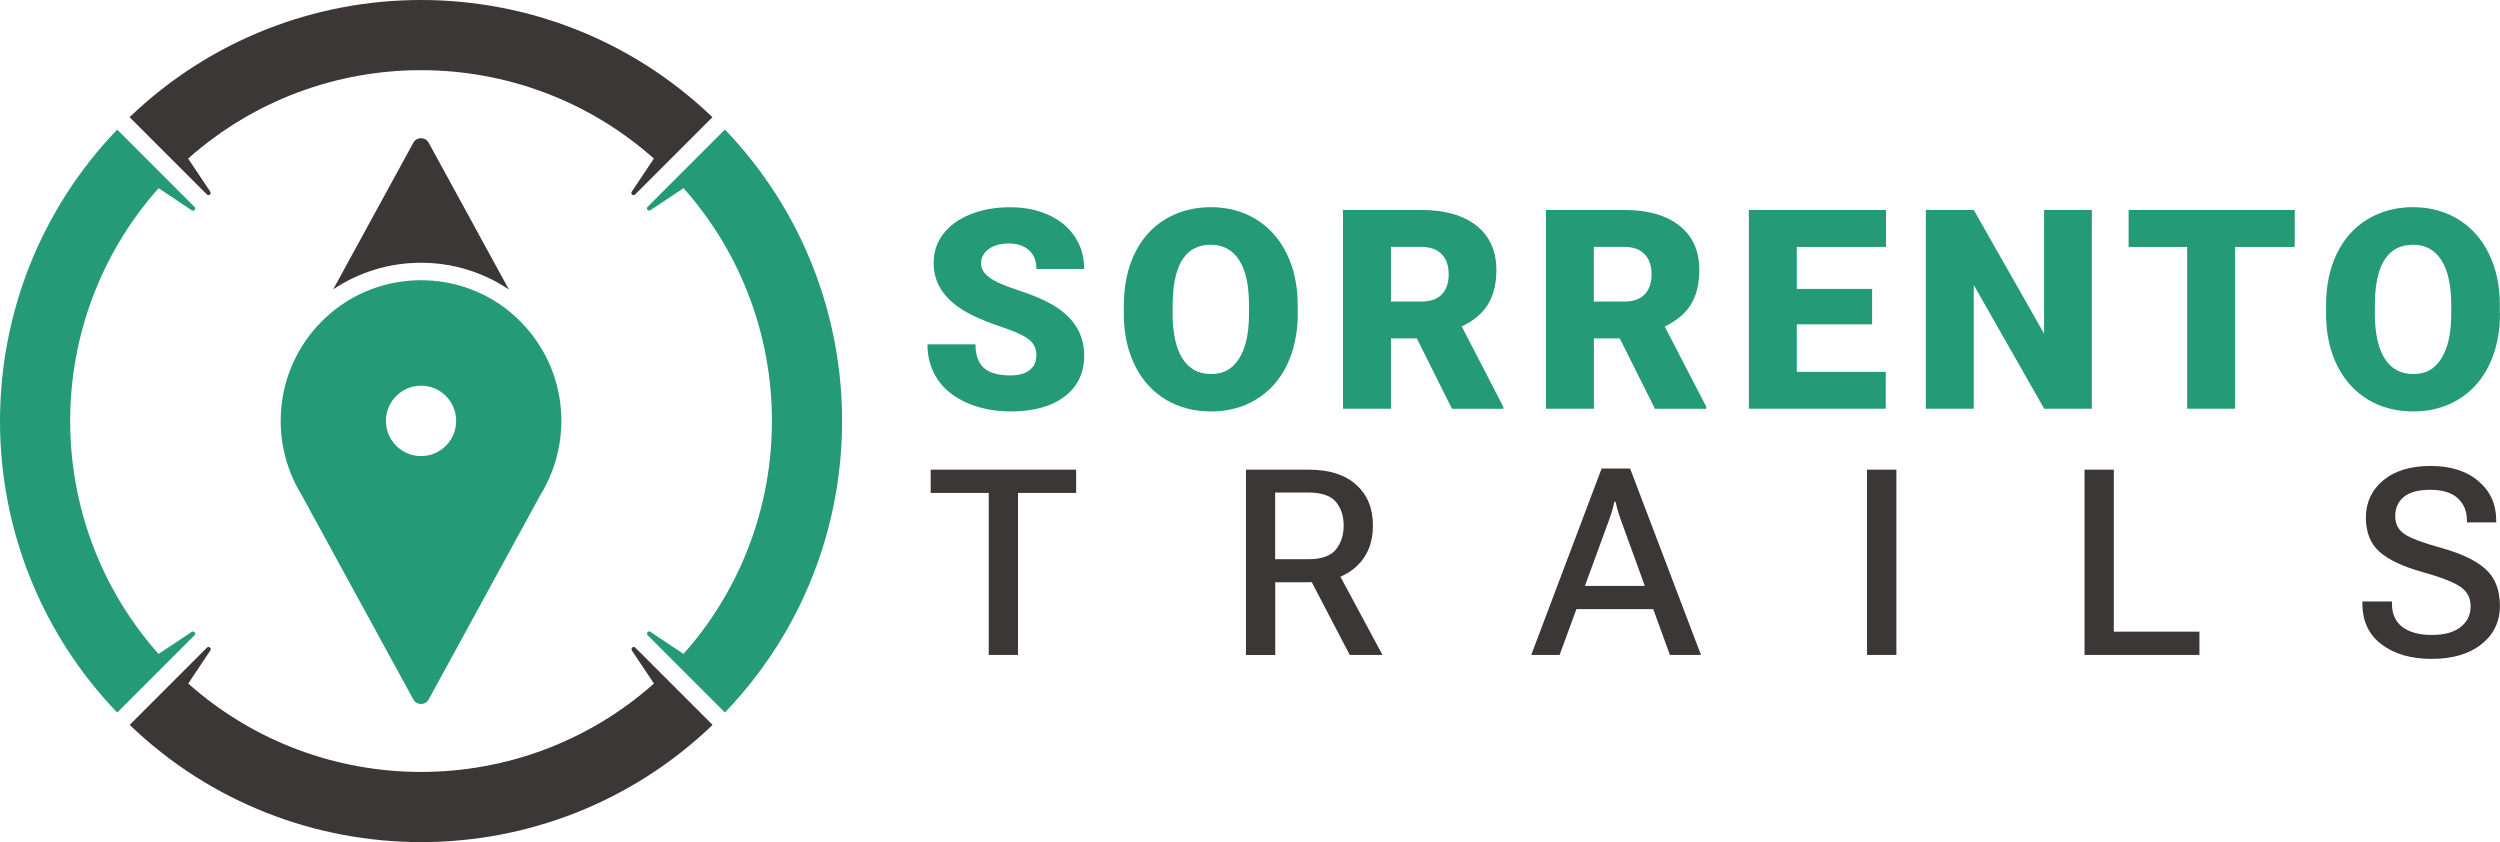
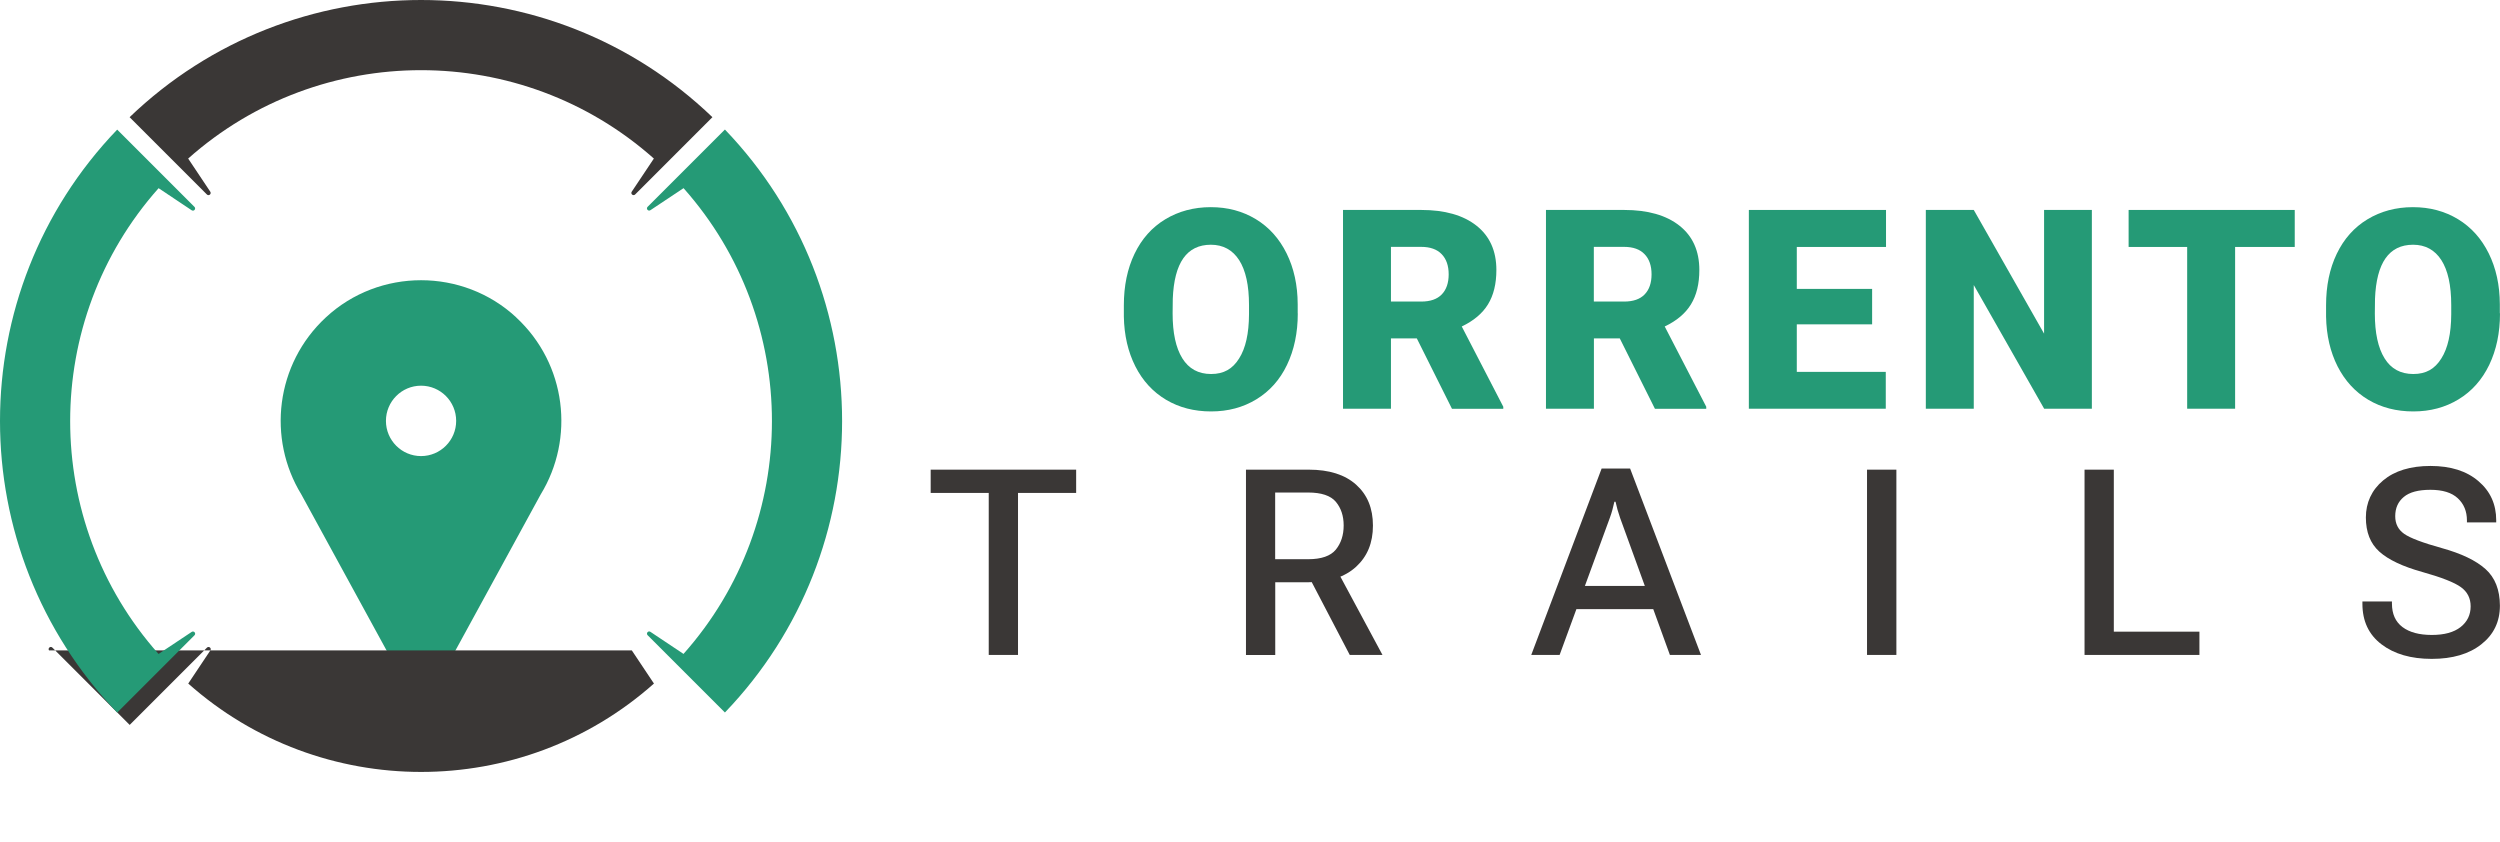
<svg xmlns="http://www.w3.org/2000/svg" id="Livello_2" data-name="Livello 2" viewBox="0 0 304 102.4">
  <defs>
    <style>      .cls-1, .cls-2, .cls-3 {        stroke-width: 0px;      }      .cls-1, .cls-3 {        fill: #3a3736;      }      .cls-2 {        fill: #259a76;      }      .cls-2, .cls-3 {        fill-rule: evenodd;      }    </style>
  </defs>
  <g id="Modalità_Isolamento" data-name="Modalità Isolamento">
    <g>
-       <path class="cls-3" d="M40.51,35.2l9.75-17.84c.4-.74,1.47-.74,1.87,0l9.75,17.84c-3.06-2.05-6.73-3.25-10.69-3.25s-7.63,1.2-10.69,3.25Z" />
      <path class="cls-2" d="M51.2,55.46c-2.36,0-4.27-1.92-4.27-4.28s1.91-4.28,4.27-4.28,4.27,1.92,4.27,4.28-1.91,4.28-4.27,4.28M62.77,38.59c-6.49-6.02-16.65-6.02-23.14,0-6.14,5.69-7.14,14.75-2.99,21.53l13.62,24.93c.4.74,1.47.74,1.87,0l13.62-24.93c4.15-6.78,3.16-15.84-2.99-21.53" />
-       <path class="cls-3" d="M76.83,79.09l2.69,4.03c-16.12,14.33-40.51,14.33-56.63,0l2.69-4.03c.18-.27-.18-.56-.41-.34l-9.4,9.4c19.79,19,51.09,19,70.88,0l-9.4-9.4c-.23-.23-.59.07-.41.34" />
+       <path class="cls-3" d="M76.83,79.09l2.69,4.03c-16.12,14.33-40.51,14.33-56.63,0l2.69-4.03c.18-.27-.18-.56-.41-.34l-9.4,9.4l-9.4-9.4c-.23-.23-.59.07-.41.34" />
      <path class="cls-2" d="M83.12,79.52l-4.03-2.69c-.27-.18-.56.18-.34.41l9.4,9.4c19-19.79,19-51.09,0-70.89l-9.4,9.4c-.23.23.07.59.34.41l4.03-2.68c14.33,16.13,14.33,40.51,0,56.63" />
      <path class="cls-3" d="M25.57,23.31l-2.69-4.03c16.12-14.33,40.51-14.33,56.63,0l-2.69,4.03c-.18.27.18.56.41.34l9.4-9.4C66.85-4.75,35.55-4.75,15.76,14.25l9.4,9.4c.23.23.59-.07.41-.34" />
      <path class="cls-2" d="M19.28,22.88l4.03,2.69c.27.18.56-.18.34-.41l-9.4-9.4c-19,19.79-19,51.09,0,70.89l9.4-9.4c.23-.23-.07-.59-.34-.41l-4.03,2.68c-14.33-16.13-14.33-40.51,0-56.63" />
      <g>
-         <path class="cls-2" d="M126.03,43.28c0-.85-.3-1.52-.9-1.99-.6-.48-1.66-.97-3.18-1.48-1.52-.51-2.76-1-3.72-1.48-3.13-1.54-4.7-3.65-4.7-6.34,0-1.34.39-2.52,1.17-3.54.78-1.02,1.88-1.82,3.31-2.39,1.43-.57,3.03-.86,4.81-.86s3.29.31,4.67.93c1.38.62,2.45,1.5,3.21,2.65.76,1.15,1.14,2.45,1.14,3.93h-5.81c0-.98-.3-1.75-.91-2.29-.6-.54-1.42-.81-2.45-.81s-1.86.23-2.47.69c-.6.46-.9,1.04-.9,1.75,0,.62.33,1.18,1,1.68.66.5,1.83,1.02,3.5,1.56,1.67.54,3.04,1.11,4.12,1.73,2.61,1.5,3.92,3.58,3.92,6.22,0,2.11-.8,3.77-2.39,4.98-1.59,1.21-3.78,1.81-6.56,1.81-1.96,0-3.73-.35-5.32-1.05-1.59-.7-2.78-1.67-3.59-2.89-.8-1.22-1.2-2.63-1.2-4.22h5.84c0,1.3.34,2.25,1.01,2.86.67.61,1.76.92,3.26.92.96,0,1.72-.21,2.28-.62.56-.42.84-1,.84-1.75Z" />
        <path class="cls-2" d="M157.81,38.11c0,2.36-.44,4.44-1.31,6.26-.87,1.82-2.12,3.21-3.73,4.19-1.61.98-3.44,1.47-5.5,1.47s-3.88-.47-5.48-1.42c-1.59-.95-2.84-2.3-3.73-4.06-.89-1.76-1.36-3.78-1.4-6.06v-1.36c0-2.37.43-4.46,1.3-6.27.87-1.81,2.11-3.21,3.73-4.19,1.62-.98,3.47-1.48,5.54-1.48s3.87.49,5.48,1.46c1.6.97,2.85,2.36,3.74,4.16.89,1.8,1.34,3.86,1.35,6.18v1.11ZM151.88,37.1c0-2.4-.4-4.22-1.2-5.47-.8-1.24-1.95-1.87-3.44-1.87-2.92,0-4.46,2.19-4.63,6.57l-.02,1.78c0,2.37.39,4.19,1.18,5.46.79,1.27,1.95,1.91,3.5,1.91s2.61-.62,3.4-1.88c.8-1.25,1.2-3.05,1.21-5.39v-1.11Z" />
        <path class="cls-2" d="M172.29,41.15h-3.15v8.55h-5.83v-24.17h9.51c2.87,0,5.11.64,6.72,1.91,1.61,1.27,2.42,3.07,2.42,5.39,0,1.68-.34,3.07-1.02,4.18-.68,1.11-1.75,2-3.19,2.69l5.05,9.76v.25h-6.24l-4.27-8.55ZM169.14,36.67h3.68c1.11,0,1.94-.29,2.5-.87.56-.58.84-1.4.84-2.44s-.28-1.86-.85-2.45c-.56-.59-1.4-.89-2.49-.89h-3.68v6.66Z" />
        <path class="cls-2" d="M196.97,41.15h-3.15v8.55h-5.83v-24.17h9.51c2.87,0,5.11.64,6.72,1.91,1.61,1.27,2.42,3.07,2.42,5.39,0,1.68-.34,3.07-1.02,4.18-.68,1.11-1.74,2-3.19,2.69l5.05,9.76v.25h-6.24l-4.27-8.55ZM193.81,36.67h3.68c1.11,0,1.94-.29,2.5-.87.56-.58.84-1.4.84-2.44s-.28-1.86-.85-2.45c-.56-.59-1.39-.89-2.49-.89h-3.68v6.66Z" />
        <polygon class="cls-2" points="227.65 39.44 218.49 39.44 218.49 45.22 229.31 45.22 229.31 49.7 212.66 49.7 212.66 25.53 229.34 25.53 229.34 30.03 218.49 30.03 218.49 35.13 227.65 35.13 227.65 39.44" />
        <polygon class="cls-2" points="254.37 49.7 248.57 49.7 240.01 34.66 240.01 49.7 234.18 49.7 234.18 25.53 240.01 25.53 248.56 40.57 248.56 25.53 254.37 25.53 254.37 49.7" />
        <polygon class="cls-2" points="279.04 30.03 271.79 30.03 271.79 49.7 265.96 49.7 265.96 30.03 258.84 30.03 258.84 25.53 279.04 25.53 279.04 30.03" />
        <path class="cls-2" d="M304,38.11c0,2.36-.44,4.44-1.31,6.26-.88,1.82-2.12,3.21-3.73,4.19-1.61.98-3.44,1.47-5.5,1.47s-3.88-.47-5.48-1.42c-1.59-.95-2.83-2.3-3.73-4.06-.89-1.76-1.36-3.78-1.4-6.06v-1.36c0-2.37.43-4.46,1.3-6.27.87-1.81,2.11-3.21,3.73-4.19s3.47-1.48,5.53-1.48,3.87.49,5.48,1.46c1.6.97,2.85,2.36,3.74,4.16.89,1.8,1.34,3.86,1.35,6.18v1.11ZM298.07,37.1c0-2.4-.4-4.22-1.2-5.47-.8-1.24-1.95-1.87-3.44-1.87-2.92,0-4.46,2.19-4.63,6.57l-.02,1.78c0,2.37.39,4.19,1.18,5.46.78,1.27,1.95,1.91,3.5,1.91s2.61-.62,3.4-1.88c.8-1.25,1.2-3.05,1.21-5.39v-1.11Z" />
      </g>
      <g>
        <path class="cls-1" d="M113.17,57.11h17.69v2.83h-7.07v19.7h-3.56v-19.7h-7.06v-2.83Z" />
        <path class="cls-1" d="M151.51,57.11h7.63c2.49,0,4.41.61,5.77,1.83s2.04,2.87,2.04,4.97-.68,3.75-2.05,5.01c-1.37,1.25-3.29,1.88-5.76,1.88h-4.07v8.85h-3.56v-22.53ZM159.07,68c1.61,0,2.73-.39,3.37-1.17.63-.78.95-1.76.95-2.93s-.32-2.12-.95-2.88c-.63-.75-1.76-1.13-3.37-1.13h-4.01v8.11h4.01ZM158.7,69.24l3.62-.37,5.79,10.77h-3.98l-5.43-10.4Z" />
        <path class="cls-1" d="M194.77,56.97h3.45l8.62,22.67h-3.78l-6.05-16.65c-.12-.35-.23-.69-.32-1.01-.09-.32-.17-.64-.24-.97h-.14c-.07.33-.15.66-.24.98-.09.32-.19.66-.32,1l-6.1,16.65h-3.45l8.56-22.67ZM191.26,71.25h10.38l.96,2.82h-12.32l.98-2.82Z" />
        <path class="cls-1" d="M227.03,57.11h3.57v22.53h-3.57v-22.53Z" />
        <path class="cls-1" d="M253.48,57.11h3.56v19.7h10.41v2.83h-13.97v-22.53Z" />
        <path class="cls-1" d="M287.27,73.14h3.59v.25c0,1.27.43,2.22,1.28,2.86s2.04.96,3.57.96,2.68-.32,3.5-.96c.81-.64,1.22-1.48,1.22-2.52,0-.98-.39-1.76-1.18-2.33-.78-.57-2.33-1.18-4.64-1.83-2.42-.67-4.18-1.5-5.28-2.49s-1.64-2.38-1.64-4.16.7-3.33,2.1-4.5,3.32-1.76,5.76-1.76,4.38.61,5.82,1.84c1.45,1.23,2.17,2.82,2.17,4.77v.25h-3.56v-.23c0-1.11-.37-2.01-1.11-2.7s-1.85-1.03-3.33-1.03-2.55.29-3.24.87c-.7.58-1.04,1.36-1.04,2.34,0,.92.36,1.63,1.08,2.14.72.51,2.25,1.09,4.59,1.74,2.38.66,4.15,1.51,5.31,2.55,1.16,1.04,1.74,2.52,1.75,4.44,0,1.95-.75,3.52-2.25,4.7-1.5,1.19-3.51,1.78-6.04,1.78s-4.56-.59-6.11-1.77c-1.55-1.18-2.32-2.82-2.32-4.93v-.26Z" />
      </g>
    </g>
  </g>
</svg>